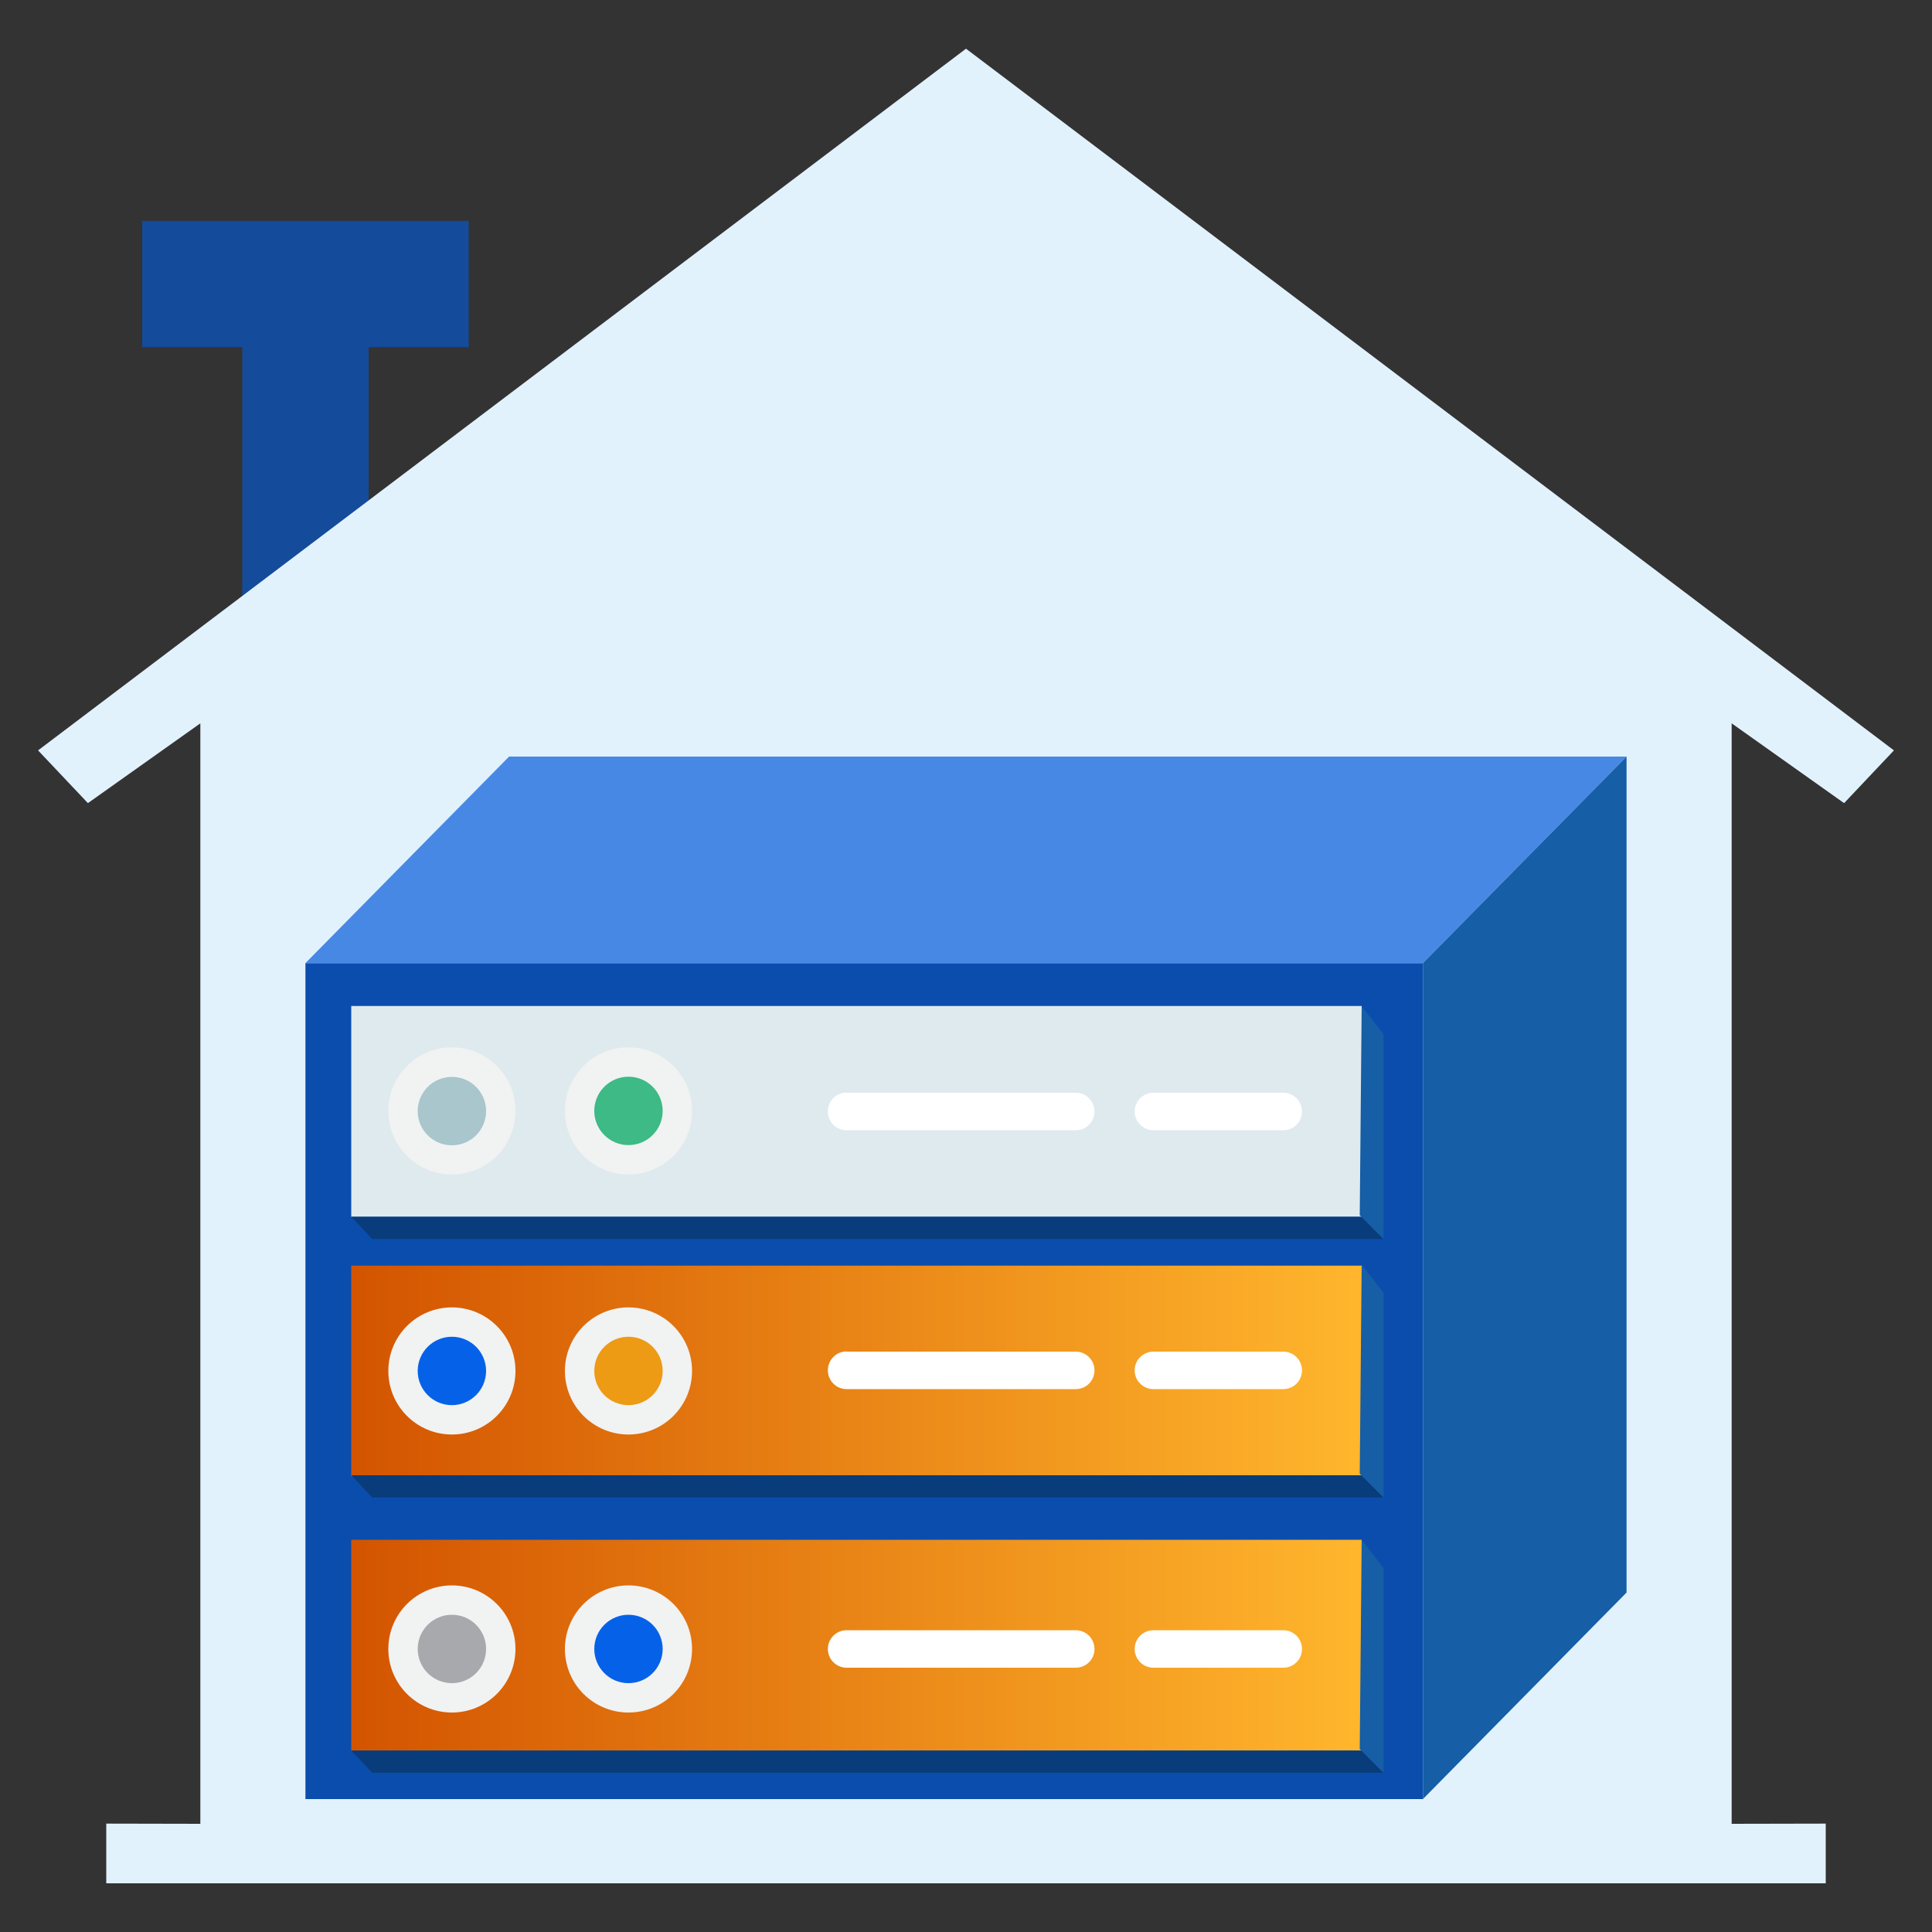
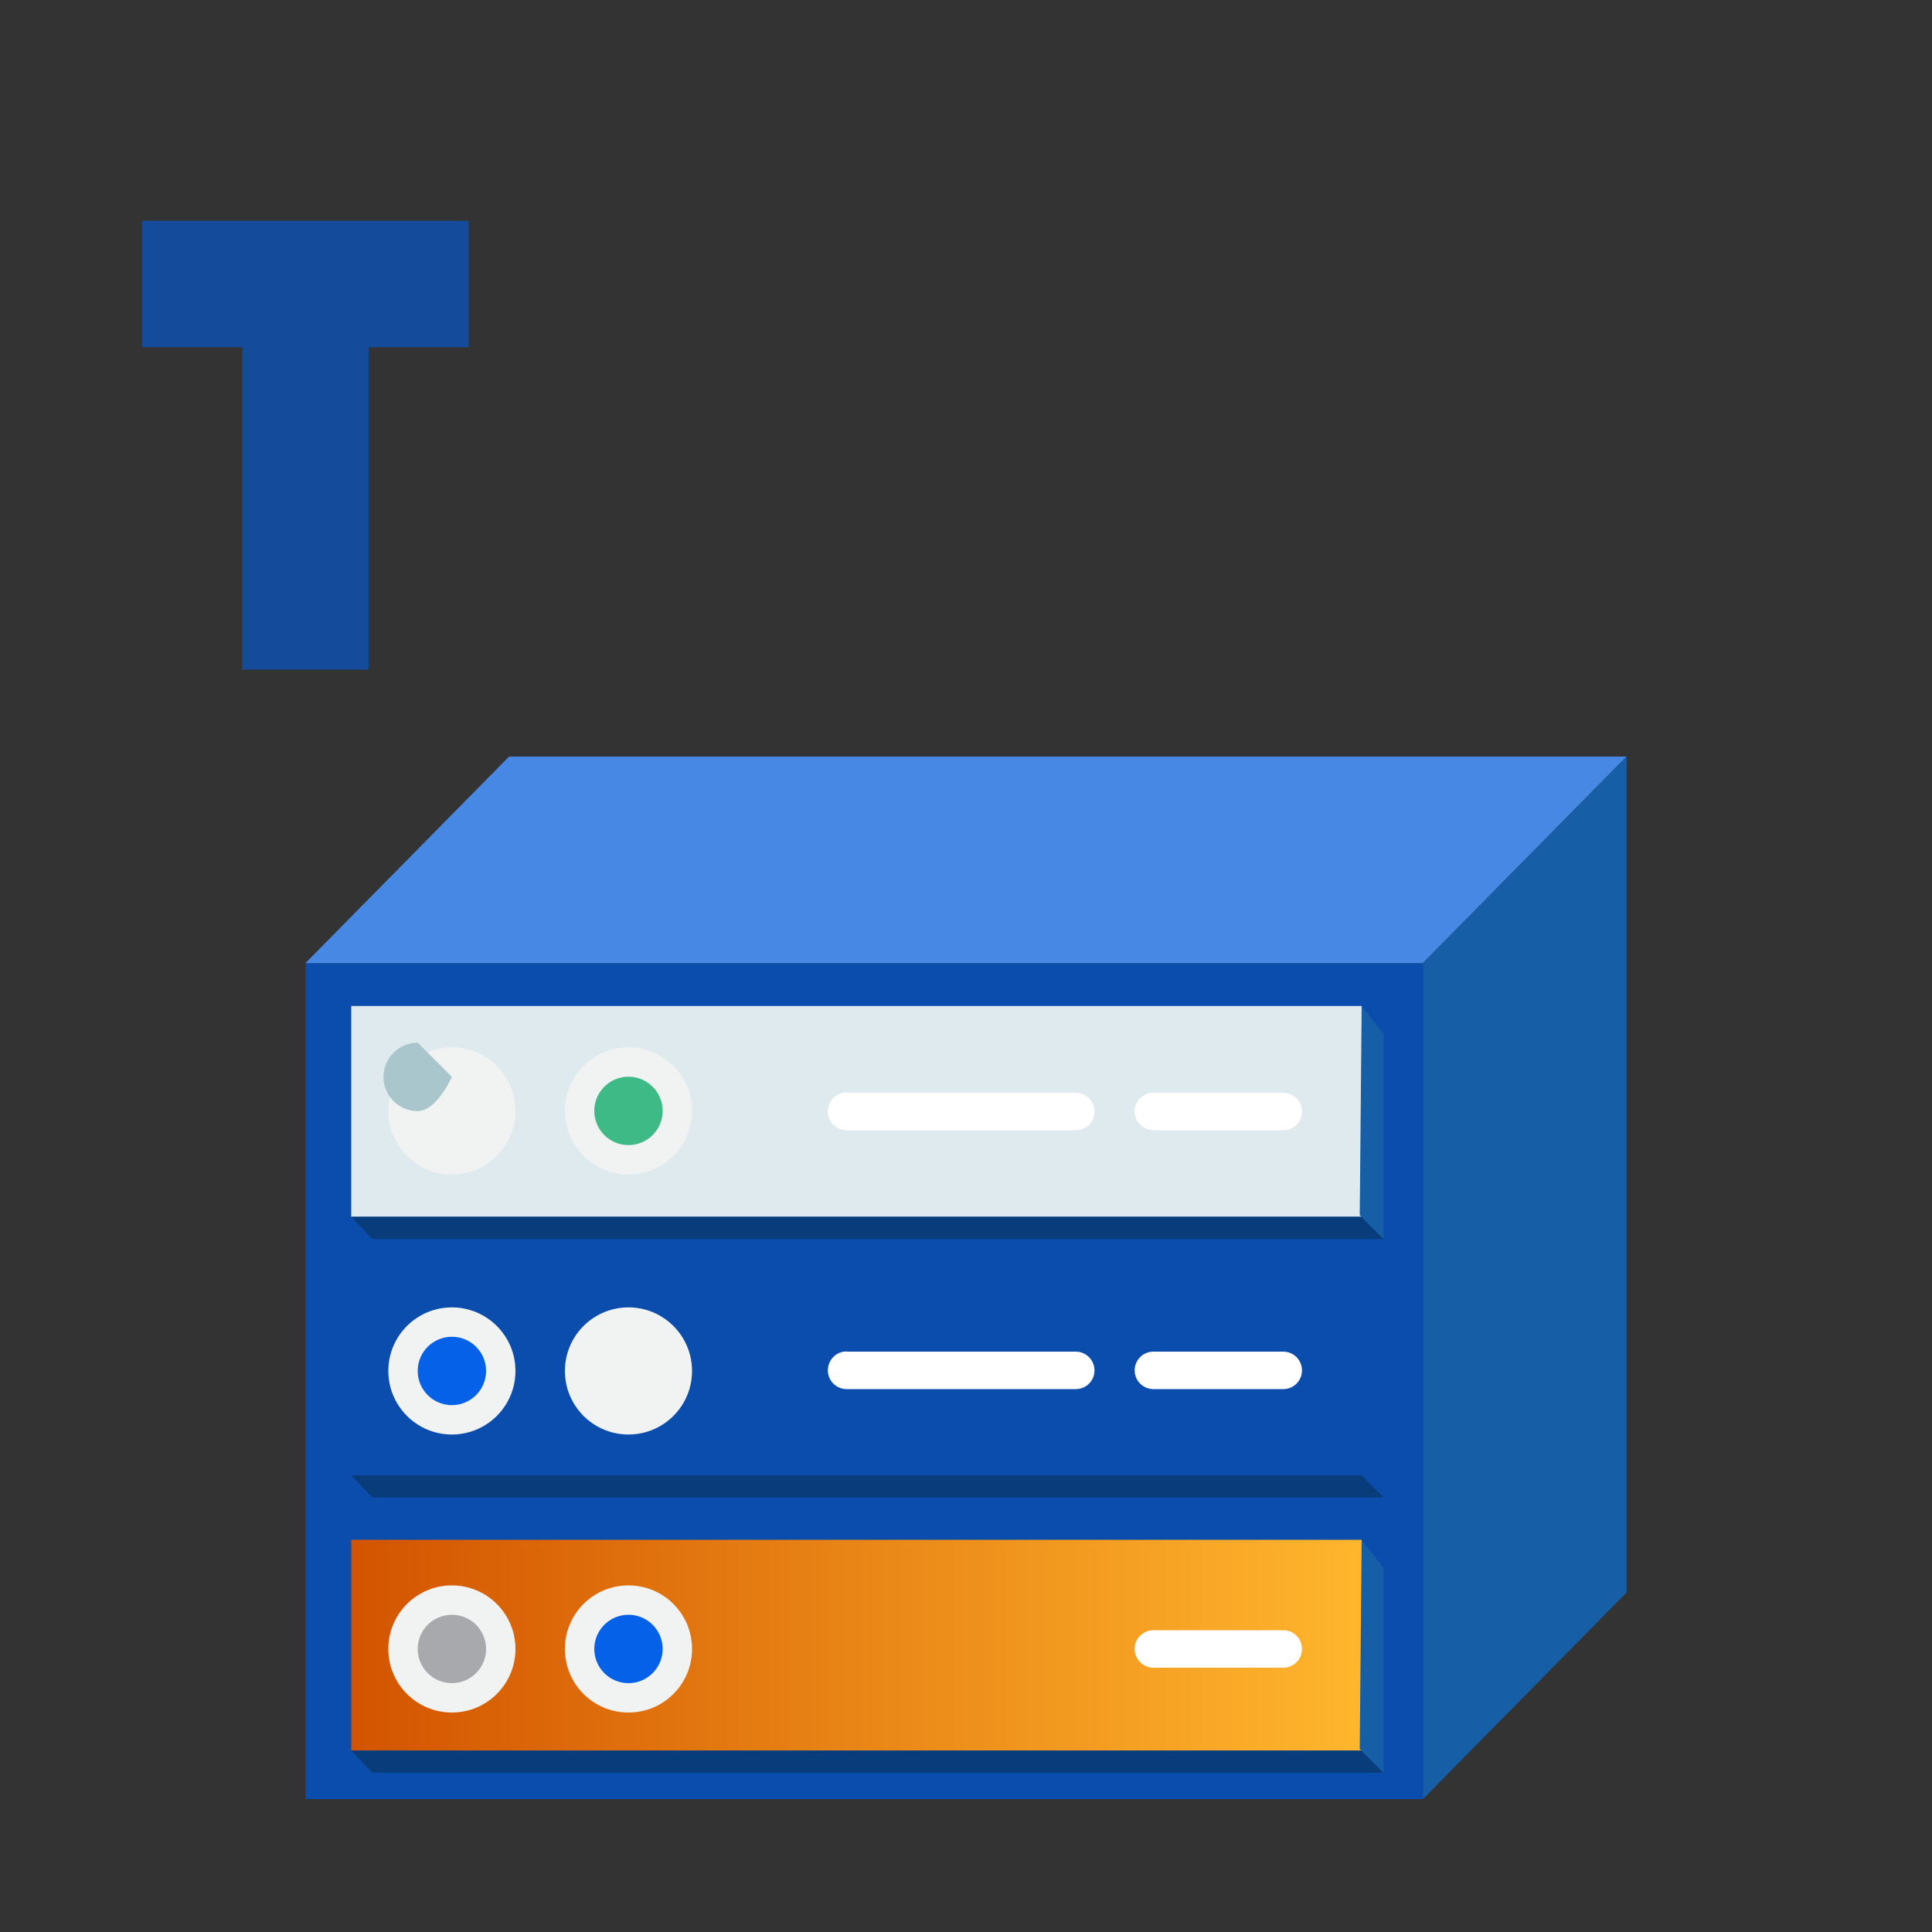
<svg xmlns="http://www.w3.org/2000/svg" xmlns:xlink="http://www.w3.org/1999/xlink" id="Layer_1" data-name="Layer 1" viewBox="0 0 100 100">
  <rect x="0" y="0" width="100" height="100" fill="#333333" stroke="none" />
  <defs>
    <style>
      .cls-1 {
        fill: #165ea5;
      }

      .cls-2 {
        fill: url(#linear-gradient-2);
      }

      .cls-3 {
        fill: #fff;
      }

      .cls-4 {
        fill: #a7a9ac;
      }

      .cls-5 {
        fill: #a8c6cc;
      }

      .cls-6 {
        fill: #4888e5;
      }

      .cls-7 {
        fill: #0b4dad;
      }

      .cls-8 {
        fill: #f1f2f2;
      }

      .cls-9 {
        fill: #e1f2fc;
      }

      .cls-10 {
        fill: #154b9b;
      }

      .cls-11 {
        fill: #3dba85;
      }

      .cls-12 {
        fill: #dfeaef;
      }

      .cls-13 {
        fill: #0562e8;
      }

      .cls-14 {
        fill: url(#linear-gradient);
      }

      .cls-15 {
        fill: #ed9a15;
      }

      .cls-16 {
        fill: #093c7a;
      }
    </style>
    <linearGradient id="linear-gradient" x1="321.45" y1="346.08" x2="373.75" y2="346.08" gradientTransform="translate(-303.27 417.04) scale(1 -1)" gradientUnits="userSpaceOnUse">
      <stop offset="0" stop-color="#d35400" />
      <stop offset="1" stop-color="#ffb62d" />
    </linearGradient>
    <linearGradient id="linear-gradient-2" y1="331.89" y2="331.89" xlink:href="#linear-gradient" />
  </defs>
  <polygon class="cls-10" points="24.26 11.43 24.26 17.97 19.08 17.97 19.08 34.66 12.54 34.66 12.54 17.97 7.36 17.97 7.36 11.43 24.26 11.43" />
-   <polygon class="cls-9" points="89.63 37.44 89.63 94.4 94.5 94.39 94.5 97.48 5.5 97.48 5.5 94.39 10.37 94.4 10.37 37.44 4.55 41.57 1.97 38.84 50 2.52 98.03 38.84 95.45 41.57 89.63 37.44" />
  <g>
    <rect class="cls-7" x="15.81" y="49.85" width="57.84" height="43.27" />
    <polygon class="cls-6" points="73.65 49.85 15.81 49.85 26.35 39.16 84.19 39.16 73.65 49.85" />
    <polygon class="cls-1" points="84.19 82.43 73.65 93.12 73.65 49.85 84.19 39.16 84.19 82.43" />
    <g>
      <g>
-         <rect class="cls-14" x="18.18" y="65.51" width="52.3" height="10.91" />
        <rect class="cls-2" x="18.18" y="79.7" width="52.3" height="10.91" />
        <rect class="cls-12" x="18.18" y="52.07" width="52.3" height="10.91" />
        <circle class="cls-8" cx="23.39" cy="70.96" r="3.29" />
        <circle class="cls-8" cx="32.53" cy="70.96" r="3.29" />
        <circle class="cls-8" cx="23.39" cy="85.35" r="3.29" />
        <path class="cls-8" d="m32.53,82.06c1.82,0,3.29,1.47,3.29,3.29s-1.47,3.29-3.29,3.29c-1.82,0-3.29-1.47-3.29-3.29s1.47-3.29,3.29-3.29Z" />
        <path class="cls-8" d="m23.39,54.21c1.82,0,3.29,1.47,3.29,3.29s-1.47,3.29-3.29,3.29c-1.82,0-3.29-1.47-3.29-3.29s1.47-3.29,3.29-3.29Z" />
        <path class="cls-8" d="m32.53,54.21c1.82,0,3.29,1.47,3.29,3.29s-1.47,3.29-3.29,3.29c-1.82,0-3.29-1.47-3.29-3.29s1.47-3.29,3.29-3.29Z" />
        <circle class="cls-13" cx="23.39" cy="70.96" r="1.77" />
-         <circle class="cls-15" cx="32.53" cy="70.96" r="1.77" />
        <circle class="cls-4" cx="23.39" cy="85.35" r="1.77" />
-         <path class="cls-5" d="m23.39,55.74c.98,0,1.77.79,1.77,1.77s-.79,1.77-1.77,1.77c-.98,0-1.77-.79-1.77-1.77s.79-1.77,1.77-1.77Z" />
+         <path class="cls-5" d="m23.39,55.74s-.79,1.77-1.77,1.77c-.98,0-1.77-.79-1.77-1.77s.79-1.77,1.77-1.77Z" />
        <circle class="cls-13" cx="32.53" cy="85.35" r="1.77" />
        <circle class="cls-11" cx="32.53" cy="57.5" r="1.77" />
        <path class="cls-3" d="m43.82,69.96h11.86c.54,0,.97.44.97.97h0c0,.54-.43.97-.97.97h-11.86c-.54,0-.97-.44-.97-.97h0c0-.54.43-.98.97-.98h0Z" />
-         <path class="cls-3" d="m43.82,84.38h11.86c.54,0,.97.44.97.97h0c0,.54-.43.97-.97.97h-11.86c-.54,0-.97-.44-.97-.97h0c0-.54.44-.97.97-.97Z" />
        <path class="cls-3" d="m59.7,84.38h6.72c.54,0,.97.44.97.97h0c0,.54-.43.97-.97.97h-6.72c-.54,0-.97-.44-.97-.97h0c0-.54.44-.97.97-.97Z" />
        <path class="cls-3" d="m59.7,69.96h6.72c.54,0,.97.44.97.97h0c0,.54-.43.97-.97.97h-6.72c-.54,0-.97-.44-.97-.97h0c0-.54.44-.97.97-.97Z" />
        <path class="cls-3" d="m59.7,56.56h6.72c.54,0,.97.44.97.97h0c0,.54-.43.97-.97.97,0,0,0,0,0,0h-6.72c-.54,0-.97-.44-.97-.97h0c0-.54.44-.97.97-.97Z" />
        <path class="cls-3" d="m43.82,56.56h11.86c.54,0,.97.44.97.97h0c0,.54-.43.97-.97.97,0,0,0,0,0,0h-11.86c-.54,0-.97-.43-.97-.97h0c0-.54.43-.98.97-.98,0,0,0,0,0,0Z" />
      </g>
      <polygon class="cls-16" points="18.18 62.98 19.27 64.13 71.61 64.13 70.48 62.98 18.18 62.98" />
      <polygon class="cls-1" points="70.48 52.07 71.61 53.53 71.61 64.13 70.38 62.9 70.48 52.07" />
      <polygon class="cls-16" points="18.18 76.36 19.27 77.51 71.61 77.51 70.48 76.36 18.18 76.36" />
-       <polygon class="cls-1" points="70.48 65.46 71.61 66.91 71.61 77.51 70.38 76.28 70.48 65.46" />
      <polygon class="cls-16" points="18.18 90.61 19.27 91.76 71.61 91.76 70.48 90.61 18.18 90.61" />
      <polygon class="cls-1" points="70.48 79.7 71.61 81.16 71.61 91.76 70.38 90.53 70.48 79.7" />
    </g>
  </g>
</svg>